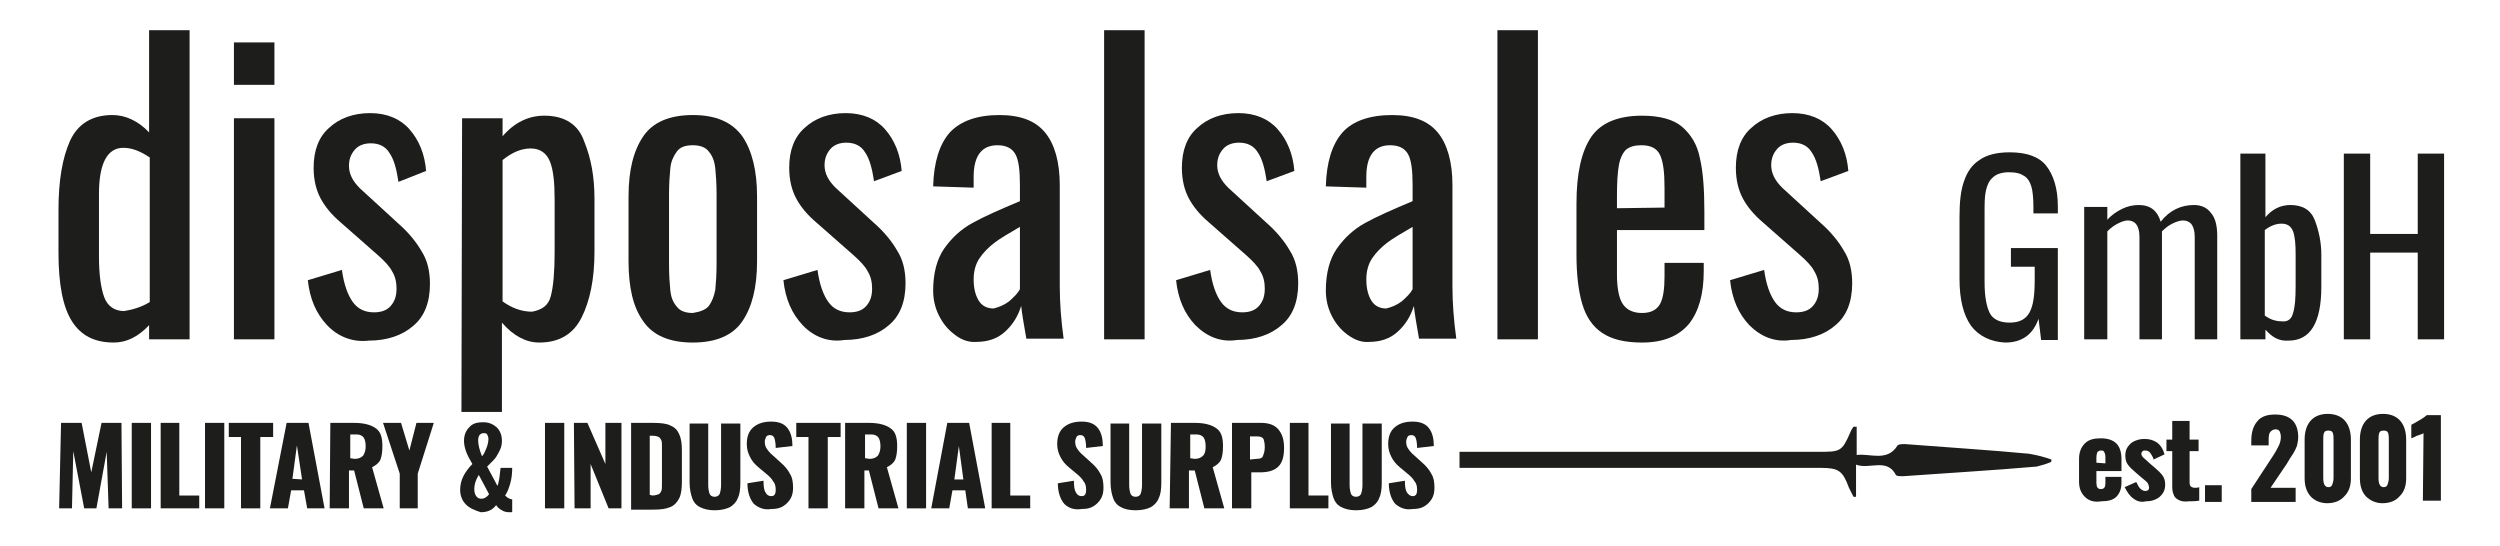
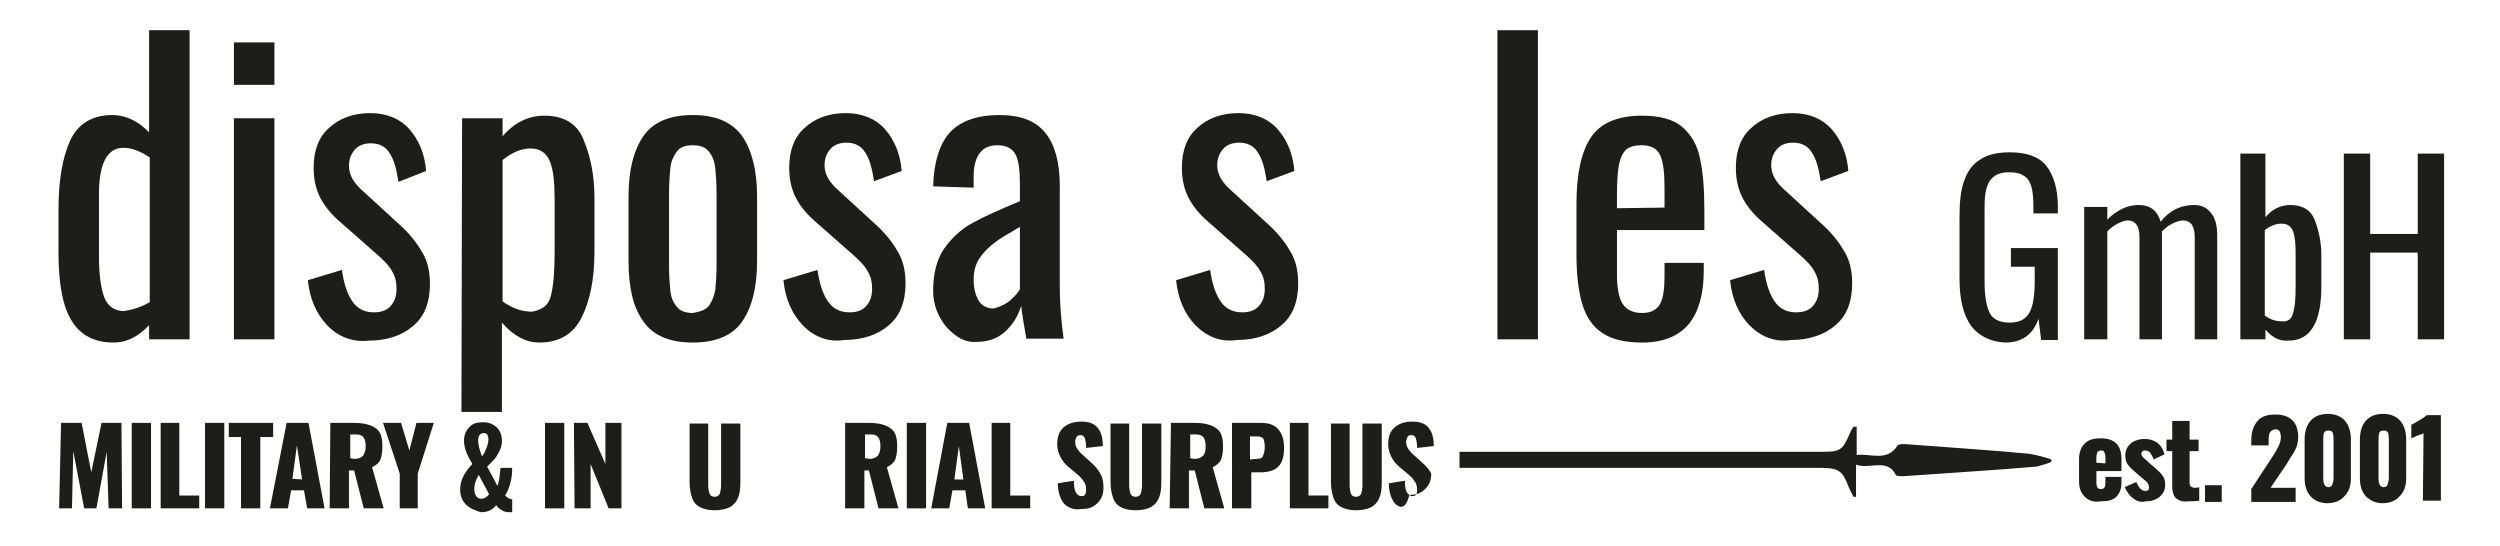
<svg xmlns="http://www.w3.org/2000/svg" version="1.1" id="Ebene_1" x="0px" y="0px" viewBox="0 0 389 85" style="enable-background:new 0 0 389 85;" xml:space="preserve">
  <style type="text/css">
	.st0{enable-background:new    ;}
	.st1{fill:#1D1D1B;}
	.st2{fill-rule:evenodd;clip-rule:evenodd;fill:#1D1D1B;}
</style>
  <g class="st0">
    <path class="st1" d="M324.4,77.3c-0.6-0.6-0.9-1.3-0.9-2.4v-3.5c0-1,0.3-1.8,0.9-2.4s1.4-0.8,2.5-0.8s1.9,0.3,2.4,0.8   s0.8,1.3,0.8,2.4v1.9h-3.9v1.8c0,0.7,0.2,1,0.7,1s0.7-0.3,0.7-0.9v-1h2.5v0.9c0,1-0.3,1.7-0.8,2.2S328,78,327,78   C325.8,78.2,325,77.9,324.4,77.3z M327.6,72.1v-1c0-0.4-0.1-0.6-0.2-0.8c-0.1-0.2-0.3-0.2-0.5-0.2s-0.4,0.1-0.5,0.2   c-0.1,0.1-0.2,0.5-0.2,0.9V72L327.6,72.1L327.6,72.1z" />
    <path class="st1" d="M332,77.6c-0.6-0.4-1-1-1.4-1.8l1.8-0.8c0.2,0.4,0.4,0.8,0.6,1c0.2,0.2,0.5,0.4,0.8,0.4c0.4,0,0.6-0.2,0.6-0.5   c0-0.2-0.1-0.5-0.2-0.7c-0.1-0.2-0.5-0.5-1.1-1l-0.7-0.6c-0.6-0.5-1-0.9-1.3-1.3s-0.4-0.9-0.4-1.4s0.1-1,0.4-1.4s0.6-0.7,1.1-0.9   s0.9-0.3,1.5-0.3c0.8,0,1.4,0.2,2,0.6c0.5,0.4,0.9,1,1.1,1.8l-1.7,0.8c-0.1-0.4-0.3-0.7-0.5-1c-0.2-0.3-0.5-0.4-0.8-0.4   c-0.2,0-0.3,0-0.4,0.1c-0.1,0.1-0.2,0.2-0.2,0.4s0.1,0.4,0.3,0.6c0.2,0.2,0.6,0.5,1,0.9l0.7,0.6c0.6,0.5,1,0.9,1.3,1.3   s0.4,0.9,0.4,1.4s-0.1,1-0.4,1.4s-0.6,0.7-1.1,0.9c-0.4,0.2-0.9,0.3-1.5,0.3C333.2,78.2,332.5,78,332,77.6z" />
    <path class="st1" d="M339,77.8c-0.4-0.2-0.7-0.5-0.8-0.9c-0.2-0.4-0.2-0.9-0.2-1.5v-5.2h-0.9v-1.8h0.9v-2.9h2.7v2.9h1.4v1.8h-1.4   v4.9c0,0.3,0.1,0.5,0.2,0.6c0.1,0.1,0.4,0.2,0.6,0.2s0.5,0,0.7-0.1v2.1c-0.5,0.1-1.1,0.1-1.6,0.1C339.9,78.1,339.4,78,339,77.8z" />
    <path class="st1" d="M343.1,75.5h2.6v2.6h-2.6V75.5z" />
    <path class="st1" d="M350.3,76.1l3.2-4.9l0.2-0.3c0.4-0.6,0.7-1.2,0.9-1.6c0.2-0.4,0.3-0.9,0.3-1.3s-0.1-0.7-0.2-0.9   c-0.1-0.2-0.4-0.3-0.6-0.3c-0.4,0-0.7,0.2-0.9,0.5c-0.2,0.3-0.2,0.8-0.2,1.4v0.6h-2.7v-0.7c0-1.3,0.3-2.3,0.9-3   c0.6-0.8,1.6-1.1,2.8-1.1c1.2,0,2.1,0.3,2.7,0.9c0.6,0.6,0.9,1.5,0.9,2.6c0,0.5-0.1,1-0.2,1.4c-0.2,0.5-0.4,0.9-0.6,1.2   c-0.2,0.3-0.6,0.9-1,1.6l-2.5,3.7h3.9v2.2h-6.9L350.3,76.1L350.3,76.1z" />
    <path class="st1" d="M359.5,77.2c-0.6-0.7-0.9-1.6-0.9-2.8v-6c0-1.2,0.3-2.2,0.9-2.9s1.5-1.1,2.7-1.1c1.2,0,2.1,0.4,2.7,1.1   c0.6,0.7,0.9,1.7,0.9,2.9v6c0,1.2-0.3,2.1-1,2.8c-0.6,0.7-1.5,1.1-2.7,1.1C361.1,78.3,360.1,77.9,359.5,77.2z M362.9,75.4   c0.1-0.3,0.2-0.6,0.2-1v-5.9c0-0.4,0-0.8-0.1-1.1c-0.1-0.3-0.3-0.4-0.7-0.4c-0.4,0-0.6,0.1-0.7,0.4c-0.1,0.3-0.1,0.7-0.1,1.1v5.9   c0,1,0.3,1.4,0.8,1.4C362.6,75.8,362.8,75.7,362.9,75.4z" />
    <path class="st1" d="M368.1,77.2c-0.6-0.7-0.9-1.6-0.9-2.8v-6c0-1.2,0.3-2.2,0.9-2.9s1.5-1.1,2.7-1.1s2.1,0.4,2.7,1.1   c0.6,0.7,0.9,1.7,0.9,2.9v6c0,1.2-0.3,2.1-1,2.8c-0.6,0.7-1.5,1.1-2.7,1.1C369.7,78.3,368.8,77.9,368.1,77.2z M371.5,75.4   c0.1-0.3,0.2-0.6,0.2-1v-5.9c0-0.4,0-0.8-0.1-1.1c-0.1-0.3-0.3-0.4-0.7-0.4c-0.4,0-0.6,0.1-0.7,0.4c-0.1,0.3-0.1,0.7-0.1,1.1v5.9   c0,1,0.3,1.4,0.8,1.4C371.2,75.8,371.4,75.7,371.5,75.4z" />
    <path class="st1" d="M377.1,67.4c-0.1,0.1-0.4,0.2-1,0.4c-0.1,0-0.2,0.1-0.4,0.2s-0.3,0.1-0.5,0.2v-2.1c1.3-0.7,2.1-1.2,2.4-1.5   h2.2v13.3H377L377.1,67.4L377.1,67.4z" />
  </g>
  <path class="st2" d="M319.2,71.5c-1.1-0.4-2.3-0.7-3.5-0.9c-6.4-0.6-12.9-1-19.3-1.5c-0.4,0-1.1,0-1.2,0.3c-1.6,2.5-4.3,1.1-6.3,1.4  v-4.4c-0.2,0-0.3,0-0.5,0c-0.2,0.3-0.4,0.6-0.5,0.9c-1.3,3-1.6,3-4.9,3c-1.2,0-3.5,0-3.5,0h-52.4v2.5h56.1c2.9,0,3.5,0.4,4.5,3.1  c0.1,0.2,0.7,1.4,0.7,1.4s0.5,0,0.4,0v-5c2.1,0.8,4.8-1.1,6.2,1.6c0.1,0.2,0.7,0.2,1.1,0.2c6.9-0.5,13.9-0.9,20.8-1.5  c0.8-0.2,1.5-0.4,2.2-0.7C319.2,71.9,319.2,71.7,319.2,71.5z" />
  <g class="st0">
    <path class="st1" d="M11.2,50c-1.4-2.2-2.1-5.7-2.1-10.7v-6.6c0-4.6,0.6-8.1,1.8-10.8c1.2-2.6,3.4-4,6.6-4c2,0,4,0.9,5.7,2.7V4.7   h6.3v48.1h-6.3v-2.2c-1.7,1.8-3.5,2.7-5.5,2.7C14.7,53.3,12.6,52.2,11.2,50z M23.3,47V24.5c-1.5-1-2.8-1.5-4.1-1.5   c-2.5,0-3.8,2.4-3.8,7.2v9.7c0,2.8,0.3,4.9,0.8,6.3c0.5,1.4,1.6,2.2,3.1,2.2C20.6,48.2,22,47.8,23.3,47z" />
    <path class="st1" d="M36.4,6.6h6.3v6.6h-6.3V6.6z M36.4,18.4h6.3v34.4h-6.3V18.4z" />
    <path class="st1" d="M50.9,50.6c-1.7-1.8-2.7-4.1-3-7l5.3-1.6c0.3,2.2,0.9,3.9,1.7,5c0.8,1.1,1.9,1.6,3.3,1.6c1.1,0,2-0.3,2.6-1   c0.6-0.7,0.9-1.5,0.9-2.7c0-1-0.2-1.9-0.7-2.7c-0.4-0.8-1.2-1.6-2.2-2.5l-5.8-5.1c-1.4-1.2-2.4-2.4-3.1-3.7   c-0.7-1.3-1.1-2.9-1.1-4.8c0-2.7,0.8-4.8,2.4-6.2c1.6-1.5,3.8-2.3,6.4-2.3c2.6,0,4.7,0.9,6.1,2.5c1.5,1.7,2.4,3.9,2.6,6.5L62,28.3   c-0.3-2-0.7-3.5-1.4-4.5c-0.6-1-1.6-1.5-2.9-1.5c-1,0-1.9,0.3-2.5,1c-0.6,0.7-0.9,1.5-0.9,2.5c0,1.3,0.6,2.4,1.7,3.5l6,5.5   c1.6,1.4,2.8,2.9,3.6,4.3c0.9,1.4,1.3,3.1,1.3,5.1c0,2.9-0.9,5.1-2.6,6.5c-1.7,1.5-4.1,2.3-6.9,2.3C54.9,53.3,52.6,52.4,50.9,50.6z   " />
    <path class="st1" d="M71.9,18.4h6.3v2.8c1.9-2.2,4.1-3.2,6.5-3.2c3.2,0,5.3,1.4,6.2,4c1.1,2.7,1.6,5.6,1.6,8.9v8.3   c0,4.2-0.7,7.6-2,10.2c-1.3,2.6-3.5,3.9-6.6,3.9c-2,0-4-1-5.8-3.1v13.9h-6.3L71.9,18.4L71.9,18.4z M85.7,46.1   c0.4-1.5,0.6-3.8,0.6-6.8v-8.3c0-2.6-0.2-4.5-0.7-5.8s-1.5-2.1-3-2.1c-1.5,0-2.9,0.6-4.4,1.8v22c1.4,1,2.9,1.6,4.6,1.6   C84.3,48.2,85.3,47.6,85.7,46.1z" />
    <path class="st1" d="M100.1,50c-1.6-2.2-2.3-5.3-2.3-9.4v-10c0-4.2,0.8-7.2,2.3-9.4s4.1-3.3,7.7-3.3c3.6,0,6.1,1.1,7.7,3.3   c1.5,2.2,2.3,5.3,2.3,9.4v10c0,4.2-0.8,7.2-2.3,9.4c-1.5,2.2-4.1,3.3-7.7,3.3C104.2,53.3,101.6,52.2,100.1,50z M110.3,47.6   c0.5-0.7,0.8-1.5,1-2.5c0.1-1,0.2-2.4,0.2-4.1V30.3c0-1.7-0.1-3.1-0.2-4.1c-0.1-1-0.4-1.9-1-2.6c-0.5-0.7-1.4-1-2.5-1   c-1.2,0-2,0.3-2.5,1s-0.9,1.5-1,2.6c-0.1,1-0.2,2.4-0.2,4.1v10.8c0,1.7,0.1,3.1,0.2,4.1s0.4,1.8,1,2.5c0.5,0.7,1.4,1,2.5,1   C109,48.5,109.8,48.2,110.3,47.6z" />
    <path class="st1" d="M124.9,50.6c-1.7-1.8-2.7-4.1-3-7l5.3-1.6c0.3,2.2,0.9,3.9,1.7,5c0.8,1.1,1.9,1.6,3.3,1.6c1.1,0,2-0.3,2.6-1   c0.6-0.7,0.9-1.5,0.9-2.7c0-1-0.2-1.9-0.7-2.7c-0.4-0.8-1.2-1.6-2.2-2.5l-5.8-5.1c-1.4-1.2-2.4-2.4-3.1-3.7   c-0.7-1.3-1.1-2.9-1.1-4.8c0-2.7,0.8-4.8,2.4-6.2c1.6-1.5,3.8-2.3,6.4-2.3c2.6,0,4.7,0.9,6.1,2.5c1.5,1.7,2.4,3.9,2.6,6.5l-4.3,1.6   c-0.3-2-0.7-3.5-1.4-4.5c-0.6-1-1.6-1.5-2.9-1.5c-1,0-1.9,0.3-2.5,1c-0.6,0.7-0.9,1.5-0.9,2.5c0,1.3,0.6,2.4,1.7,3.5l6,5.5   c1.6,1.4,2.8,2.9,3.6,4.3c0.9,1.4,1.3,3.1,1.3,5.1c0,2.9-0.9,5.1-2.6,6.5c-1.7,1.5-4.1,2.3-6.9,2.3   C128.9,53.3,126.6,52.4,124.9,50.6z" />
    <path class="st1" d="M148.6,52.1c-1.1-0.8-1.9-1.8-2.5-3c-0.6-1.2-0.9-2.5-0.9-3.9c0-2.7,0.6-4.9,1.7-6.5c1.2-1.7,2.6-3,4.4-4   c1.8-1,4.3-2.1,7.4-3.4v-2.5c0-2.3-0.2-3.9-0.7-4.8c-0.5-0.9-1.4-1.4-2.8-1.4c-2.4,0-3.7,1.6-3.7,4.9v1.7l-6.3-0.2   c0.1-3.8,1-6.6,2.6-8.4c1.7-1.8,4.3-2.7,7.7-2.7c3.3,0,5.6,0.9,7.1,2.7c1.5,1.8,2.3,4.6,2.3,8.2v15.7c0,2.6,0.2,5.3,0.6,8.2h-5.8   c-0.4-2.3-0.7-4-0.8-5.1c-0.5,1.6-1.3,2.9-2.5,4s-2.7,1.6-4.5,1.6C150.8,53.3,149.6,52.9,148.6,52.1z M157,46.9   c0.8-0.7,1.4-1.3,1.7-1.9v-9.7c-1.7,1-3.1,1.8-4,2.5s-1.7,1.5-2.3,2.4c-0.6,0.9-0.9,2-0.9,3.3c0,1.4,0.3,2.5,0.8,3.3   c0.5,0.8,1.3,1.2,2.3,1.2C155.4,47.8,156.2,47.5,157,46.9z" />
-     <path class="st1" d="M171.8,4.7h6.3v48.1h-6.3V4.7z" />
    <path class="st1" d="M186,50.6c-1.7-1.8-2.7-4.1-3-7l5.3-1.6c0.3,2.2,0.9,3.9,1.7,5c0.8,1.1,1.9,1.6,3.3,1.6c1.1,0,2-0.3,2.6-1   c0.6-0.7,0.9-1.5,0.9-2.7c0-1-0.2-1.9-0.7-2.7c-0.4-0.8-1.2-1.6-2.2-2.5l-5.8-5.1c-1.4-1.2-2.4-2.4-3.1-3.7   c-0.7-1.3-1.1-2.9-1.1-4.8c0-2.7,0.8-4.8,2.4-6.2c1.6-1.5,3.8-2.3,6.4-2.3c2.6,0,4.7,0.9,6.1,2.5c1.5,1.7,2.4,3.9,2.6,6.5l-4.3,1.6   c-0.3-2-0.7-3.5-1.4-4.5c-0.6-1-1.6-1.5-2.9-1.5c-1,0-1.9,0.3-2.5,1c-0.6,0.7-0.9,1.5-0.9,2.5c0,1.3,0.6,2.4,1.7,3.5l6,5.5   c1.6,1.4,2.8,2.9,3.6,4.3c0.9,1.4,1.3,3.1,1.3,5.1c0,2.9-0.9,5.1-2.6,6.5c-1.7,1.5-4.1,2.3-6.9,2.3C190,53.3,187.8,52.4,186,50.6z" />
-     <path class="st1" d="M209.7,52.1c-1.1-0.8-1.9-1.8-2.5-3c-0.6-1.2-0.9-2.5-0.9-3.9c0-2.7,0.6-4.9,1.7-6.5c1.2-1.7,2.6-3,4.4-4   c1.8-1,4.3-2.1,7.4-3.4v-2.5c0-2.3-0.2-3.9-0.7-4.8c-0.5-0.9-1.4-1.4-2.8-1.4c-2.4,0-3.7,1.6-3.7,4.9v1.7l-6.3-0.2   c0.1-3.8,1-6.6,2.6-8.4c1.6-1.8,4.3-2.7,7.7-2.7c3.3,0,5.6,0.9,7.1,2.7c1.5,1.8,2.3,4.6,2.3,8.2v15.7c0,2.6,0.2,5.3,0.6,8.2h-5.8   c-0.4-2.3-0.7-4-0.8-5.1c-0.5,1.6-1.3,2.9-2.5,4c-1.2,1.1-2.7,1.6-4.5,1.6C211.9,53.3,210.8,52.9,209.7,52.1z M218.1,46.9   c0.8-0.7,1.4-1.3,1.7-1.9v-9.7c-1.7,1-3.1,1.8-4,2.5s-1.7,1.5-2.3,2.4c-0.6,0.9-0.9,2-0.9,3.3c0,1.4,0.3,2.5,0.8,3.3   c0.5,0.8,1.3,1.2,2.3,1.2C216.5,47.8,217.3,47.5,218.1,46.9z" />
    <path class="st1" d="M233,4.7h6.3v48.1H233V4.7z" />
    <path class="st1" d="M249.3,51.8c-1.5-1-2.5-2.5-3.1-4.5c-0.6-2-0.9-4.6-0.9-7.7v-7.9c0-4.8,0.8-8.2,2.3-10.4   c1.5-2.2,4.2-3.3,7.9-3.3c2.8,0,4.9,0.6,6.2,1.7c1.4,1.2,2.4,2.8,2.8,4.9c0.5,2.1,0.7,4.9,0.7,8.4v2.8h-13.6v6.9   c0,2.1,0.3,3.7,0.9,4.6c0.6,0.9,1.6,1.4,3,1.4c1.4,0,2.3-0.5,2.8-1.4s0.7-2.4,0.7-4.3v-2.1h6.1v1.3c0,3.6-0.8,6.3-2.3,8.2   c-1.6,1.9-4,2.9-7.3,2.9C252.8,53.3,250.8,52.8,249.3,51.8z M259,32.3v-3.1c0-2.4-0.2-4-0.7-5.1c-0.5-1-1.4-1.5-2.9-1.5   c-1,0-1.8,0.2-2.4,0.7c-0.5,0.5-0.9,1.3-1.1,2.4s-0.3,2.7-0.3,4.8v1.9L259,32.3L259,32.3z" />
    <path class="st1" d="M272.2,50.6c-1.7-1.8-2.7-4.1-3-7l5.3-1.6c0.3,2.2,0.9,3.9,1.7,5c0.8,1.1,1.9,1.6,3.3,1.6c1.1,0,2-0.3,2.6-1   c0.6-0.7,0.9-1.5,0.9-2.7c0-1-0.2-1.9-0.7-2.7c-0.4-0.8-1.2-1.6-2.2-2.5l-5.8-5.1c-1.4-1.2-2.4-2.4-3.1-3.7   c-0.7-1.3-1.1-2.9-1.1-4.8c0-2.7,0.8-4.8,2.4-6.2c1.6-1.5,3.8-2.3,6.4-2.3c2.6,0,4.7,0.9,6.1,2.5c1.5,1.7,2.4,3.9,2.6,6.5l-4.3,1.6   c-0.3-2-0.7-3.5-1.4-4.5c-0.6-1-1.6-1.5-2.9-1.5c-1,0-1.9,0.3-2.5,1s-0.9,1.5-0.9,2.5c0,1.3,0.6,2.4,1.7,3.5l6,5.5   c1.6,1.4,2.8,2.9,3.6,4.3c0.9,1.4,1.3,3.1,1.3,5.1c0,2.9-0.9,5.1-2.6,6.5c-1.7,1.5-4.1,2.3-6.9,2.3C276.2,53.3,274,52.4,272.2,50.6   z" />
  </g>
  <g class="st0">
    <path class="st1" d="M306.7,50.7c-1.2-1.7-1.8-4.1-1.8-7.3v-9.7c0-2.3,0.2-4.1,0.7-5.5c0.5-1.5,1.3-2.6,2.4-3.3   c1.1-0.8,2.7-1.2,4.7-1.2c2.7,0,4.6,0.7,5.7,2.1s1.8,3.5,1.8,6.3v1.1h-3.8v-0.9c0-1.4-0.1-2.5-0.3-3.2c-0.2-0.7-0.5-1.3-1.1-1.7   c-0.6-0.4-1.3-0.6-2.4-0.6s-2,0.3-2.5,0.8c-0.6,0.5-0.9,1.2-1.1,2.1s-0.2,2-0.2,3.5v10.7c0,2.2,0.3,3.8,0.8,4.8   c0.5,1,1.6,1.5,3.1,1.5c1.5,0,2.5-0.5,3.1-1.6c0.6-1.1,0.8-2.7,0.8-5.1v-2h-3.7v-2.9h7.3v14.3h-2.6l-0.4-3.3   c-0.9,2.5-2.6,3.7-5.2,3.7C309.8,53.2,307.9,52.3,306.7,50.7z" />
    <path class="st1" d="M324.3,32.2h3.6v2c0.7-0.8,1.5-1.3,2.3-1.7c0.8-0.4,1.7-0.6,2.6-0.6c1.8,0,2.9,0.9,3.4,2.6   c1.4-1.8,3.2-2.6,5.2-2.6c1.1,0,2,0.4,2.6,1.2c0.7,0.8,1,2,1,3.6v16.1h-3.5V36.9c0-1-0.2-1.6-0.5-2c-0.3-0.4-0.8-0.6-1.3-0.6   c-0.5,0-1.1,0.2-1.7,0.5c-0.6,0.3-1.1,0.7-1.6,1.2v0.7v16.1h-3.5V36.9c0-1-0.2-1.6-0.5-2c-0.3-0.4-0.8-0.6-1.3-0.6s-1,0.2-1.6,0.5   c-0.6,0.3-1.1,0.7-1.6,1.2v16.8h-3.6V32.2z" />
    <path class="st1" d="M352.5,51.3v1.5h-3.9V23.9h3.9v9.9c1.1-1.3,2.4-1.9,3.9-1.9c1.9,0,3.2,0.8,3.8,2.4s1,3.4,1,5.3v5   c0,5.6-1.7,8.4-5.1,8.4C354.6,53.1,353.6,52.5,352.5,51.3z M356.8,48.7c0.3-0.9,0.4-2.3,0.4-4.2v-5c0-1.5-0.1-2.7-0.4-3.5   c-0.3-0.8-0.9-1.2-1.8-1.2c-0.8,0-1.7,0.3-2.6,1v13.3c0.8,0.6,1.7,0.9,2.7,0.9C356,50.1,356.6,49.6,356.8,48.7z" />
    <path class="st1" d="M364.7,23.9h4.1v12.5h7.4V23.9h4.1v28.9h-4.1V39.3h-7.4v13.5h-4.1V23.9z" />
  </g>
  <g class="st0">
    <path class="st1" d="M9.5,65.8h3.2l1.5,7.7l1.6-7.7h3.1L19,79.1h-2.1l-0.3-8.8L15,79.1h-1.9l-1.7-8.9l-0.2,8.9H9.2L9.5,65.8z" />
    <path class="st1" d="M20.5,65.8h3v13.3h-3V65.8z" />
    <path class="st1" d="M24.9,65.8h3v11.3H31v2h-6V65.8z" />
    <path class="st1" d="M31.9,65.8h3v13.3h-3C31.9,79.1,31.9,65.8,31.9,65.8z" />
    <path class="st1" d="M37.6,68h-2v-2.2h6.9V68h-2v11.1h-3V68z" />
    <path class="st1" d="M44.6,65.8h3.4l2.5,13.3h-2.7l-0.5-2.8h-2l-0.5,2.8H42L44.6,65.8z M47,74.6l-0.8-5.3l-0.7,5.2L47,74.6L47,74.6   z" />
    <path class="st1" d="M51.4,65.8h3.7c1.5,0,2.6,0.3,3.3,0.8c0.8,0.5,1.1,1.4,1.1,2.8c0,0.9-0.1,1.6-0.3,2.1s-0.7,0.9-1.3,1.2   l1.8,6.4h-3.1l-1.5-5.9h-0.8v5.9h-3L51.4,65.8L51.4,65.8z M55.2,71.4c0.6,0,1-0.2,1.3-0.5c0.2-0.3,0.4-0.8,0.4-1.4   s-0.1-1.1-0.3-1.4c-0.2-0.3-0.6-0.5-1.1-0.5h-1v3.7L55.2,71.4L55.2,71.4z" />
    <path class="st1" d="M62.2,73.7l-2.6-7.9h2.8l1.3,4.3l1.1-4.3h2.7L65,73.7v5.4h-2.8V73.7z" />
    <path class="st1" d="M72.5,78.5c-0.6-0.6-0.9-1.4-0.9-2.3c0-0.8,0.2-1.5,0.5-2.1s0.8-1.3,1.4-1.9c-0.4-0.7-0.8-1.4-1-2   c-0.2-0.6-0.3-1.1-0.3-1.6c0-0.9,0.3-1.6,0.8-2.1c0.5-0.6,1.2-0.8,2.2-0.8c0.9,0,1.5,0.3,2.1,0.8c0.5,0.5,0.8,1.2,0.8,2.1   c0,0.5-0.1,1-0.3,1.4c-0.2,0.4-0.4,0.8-0.6,1.1c-0.2,0.3-0.6,0.7-1,1.1l-0.4,0.4l1.6,3c0.1-0.2,0.2-0.6,0.3-1.2   c0.1-0.6,0.1-1.1,0.2-1.6h1.8c0,0.9-0.1,1.7-0.3,2.4c-0.2,0.7-0.4,1.3-0.8,1.9c0.1,0.1,0.3,0.3,0.5,0.4c0.2,0.1,0.4,0.2,0.6,0.2v2   c0,0-0.1,0-0.2,0c-0.1,0-0.2,0-0.3,0c-0.4,0-0.8-0.1-1.1-0.3c-0.4-0.2-0.7-0.5-0.9-0.8c-0.6,0.8-1.4,1.1-2.4,1.1   C73.9,79.4,73.1,79.1,72.5,78.5z M76.1,76.9l-1.6-3c-0.5,0.8-0.7,1.5-0.7,2.2c0,0.5,0.1,0.8,0.3,1.1c0.2,0.3,0.5,0.4,0.8,0.4   C75.4,77.6,75.8,77.3,76.1,76.9z M75.7,69.7c0.2-0.5,0.3-1,0.3-1.4c0-0.3-0.1-0.5-0.2-0.7c-0.1-0.2-0.3-0.2-0.6-0.2   c-0.2,0-0.4,0.1-0.6,0.3c-0.1,0.2-0.2,0.4-0.2,0.8c0,0.7,0.2,1.5,0.6,2.5C75.3,70.7,75.5,70.2,75.7,69.7z" />
    <path class="st1" d="M84.8,65.8h3v13.3h-3V65.8z" />
    <path class="st1" d="M89.3,65.8h2.1l2.8,6.4v-6.4h2.5v13.3h-2l-2.8-6.9v6.9h-2.5L89.3,65.8L89.3,65.8z" />
-     <path class="st1" d="M98.2,65.8h3.4c1.2,0,2.1,0.1,2.7,0.4c0.7,0.3,1.1,0.7,1.4,1.4c0.3,0.7,0.4,1.4,0.4,2.5v4.9   c0,1-0.1,1.9-0.4,2.5c-0.3,0.6-0.7,1.1-1.4,1.4c-0.7,0.3-1.5,0.4-2.7,0.4h-3.4V65.8z M101.5,77.1c0.4,0,0.7-0.1,1-0.2   c0.2-0.1,0.3-0.3,0.4-0.5c0.1-0.2,0.1-0.6,0.1-1.1v-5.8c0-0.4,0-0.8-0.1-1c-0.1-0.2-0.2-0.4-0.4-0.5s-0.5-0.2-1-0.2h-0.4V77   L101.5,77.1L101.5,77.1z" />
    <path class="st1" d="M108.9,78.9c-0.6-0.3-1-0.8-1.2-1.4c-0.2-0.6-0.4-1.4-0.4-2.4v-9.2h2.9v9.6c0,0.5,0.1,1,0.2,1.3   c0.1,0.3,0.4,0.5,0.8,0.5c0.4,0,0.7-0.2,0.8-0.5c0.1-0.3,0.2-0.8,0.2-1.3v-9.6h3v9.2c0,1-0.1,1.8-0.4,2.4c-0.2,0.6-0.7,1.1-1.2,1.4   c-0.6,0.3-1.4,0.5-2.4,0.5C110.2,79.4,109.5,79.2,108.9,78.9z" />
-     <path class="st1" d="M117.3,78.4c-0.6-0.7-1-1.8-1-3.2l2.5-0.4c0,0.9,0.1,1.5,0.3,1.8c0.2,0.4,0.5,0.6,0.9,0.6c0.5,0,0.7-0.3,0.7-1   c0-0.5-0.1-1-0.4-1.3c-0.2-0.4-0.6-0.8-1.1-1.2l-1.2-1c-0.6-0.5-1-1-1.3-1.6c-0.3-0.6-0.5-1.2-0.5-2c0-1.1,0.3-2,1-2.6   c0.7-0.6,1.6-0.9,2.8-0.9c1.3,0,2.1,0.4,2.6,1.1c0.5,0.7,0.7,1.6,0.7,2.7l-2.6,0.3c0-0.7-0.1-1.2-0.2-1.5c-0.1-0.3-0.3-0.5-0.7-0.5   c-0.3,0-0.5,0.1-0.6,0.3s-0.2,0.5-0.2,0.7c0,0.5,0.1,0.8,0.3,1.1c0.2,0.3,0.5,0.7,1,1.1l1.1,1c0.7,0.6,1.2,1.2,1.5,1.8   c0.4,0.6,0.5,1.4,0.5,2.2c0,0.6-0.1,1.2-0.4,1.7s-0.7,0.9-1.2,1.2s-1.1,0.4-1.8,0.4C118.9,79.4,118,79,117.3,78.4z" />
-     <path class="st1" d="M125.9,68h-2v-2.2h6.9V68h-2v11.1h-3V68z" />
    <path class="st1" d="M131.5,65.8h3.7c1.5,0,2.6,0.3,3.3,0.8c0.8,0.5,1.1,1.4,1.1,2.8c0,0.9-0.1,1.6-0.3,2.1   c-0.2,0.5-0.7,0.9-1.3,1.2l1.8,6.4h-3.1l-1.5-5.9h-0.7v5.9h-3V65.8z M135.3,71.4c0.6,0,1-0.2,1.3-0.5c0.2-0.3,0.4-0.8,0.4-1.4   s-0.1-1.1-0.3-1.4c-0.2-0.3-0.6-0.5-1.1-0.5h-1v3.7L135.3,71.4L135.3,71.4z" />
    <path class="st1" d="M141.1,65.8h3v13.3h-3V65.8z" />
    <path class="st1" d="M147.4,65.8h3.4l2.5,13.3h-2.7l-0.4-2.8h-2l-0.5,2.8h-2.8L147.4,65.8z M149.9,74.6l-0.7-5.2l-0.7,5.2H149.9z" />
    <path class="st1" d="M154.2,65.8h3v11.3h3.1v2h-6V65.8z" />
    <path class="st1" d="M165.6,78.4c-0.6-0.7-1-1.8-1-3.2l2.5-0.4c0,0.9,0.1,1.5,0.3,1.8c0.2,0.4,0.5,0.6,0.9,0.6c0.5,0,0.7-0.3,0.7-1   c0-0.5-0.1-1-0.4-1.3c-0.2-0.4-0.6-0.8-1.1-1.2l-1.2-1c-0.6-0.5-1-1-1.3-1.6c-0.3-0.6-0.5-1.2-0.5-2c0-1.1,0.3-2,1-2.6   c0.7-0.6,1.6-0.9,2.8-0.9c1.3,0,2.1,0.4,2.6,1.1c0.5,0.7,0.7,1.6,0.7,2.7l-2.6,0.3c0-0.7-0.1-1.2-0.2-1.5c-0.1-0.3-0.3-0.5-0.7-0.5   c-0.3,0-0.5,0.1-0.6,0.3s-0.2,0.5-0.2,0.7c0,0.5,0.1,0.8,0.3,1.1c0.2,0.3,0.5,0.7,1,1.1l1.1,1c0.7,0.6,1.2,1.2,1.5,1.8   c0.4,0.6,0.5,1.4,0.5,2.2c0,0.6-0.1,1.2-0.4,1.7s-0.7,0.9-1.2,1.2c-0.5,0.3-1.1,0.4-1.8,0.4C167.1,79.4,166.2,79,165.6,78.4z" />
    <path class="st1" d="M174.4,78.9c-0.6-0.3-1-0.8-1.2-1.4s-0.4-1.4-0.4-2.4v-9.2h2.9v9.6c0,0.5,0.1,1,0.2,1.3   c0.1,0.3,0.4,0.5,0.8,0.5s0.7-0.2,0.8-0.5c0.1-0.3,0.2-0.8,0.2-1.3v-9.6h3v9.2c0,1-0.1,1.8-0.4,2.4c-0.2,0.6-0.7,1.1-1.2,1.4   c-0.6,0.3-1.4,0.5-2.4,0.5C175.7,79.4,174.9,79.2,174.4,78.9z" />
    <path class="st1" d="M182.2,65.8h3.7c1.5,0,2.6,0.3,3.3,0.8c0.8,0.5,1.1,1.4,1.1,2.8c0,0.9-0.1,1.6-0.3,2.1s-0.7,0.9-1.3,1.2   l1.8,6.4h-3.1l-1.5-5.9H185v5.9h-3L182.2,65.8L182.2,65.8z M185.9,71.4c0.6,0,1-0.2,1.3-0.5c0.3-0.3,0.4-0.8,0.4-1.4   s-0.1-1.1-0.3-1.4c-0.2-0.3-0.6-0.5-1.1-0.5h-1v3.7L185.9,71.4L185.9,71.4z" />
    <path class="st1" d="M191.7,65.8h4.5c1.2,0,2.1,0.3,2.7,1c0.6,0.7,0.9,1.6,0.9,2.9c0,1.4-0.3,2.4-1,3c-0.7,0.6-1.6,0.8-2.9,0.8   h-1.2v5.6h-3V65.8z M195.5,71.4c0.5,0,0.9-0.1,1-0.4c0.1-0.3,0.3-0.7,0.3-1.4c0-0.6-0.1-1-0.2-1.3c-0.2-0.3-0.5-0.4-1.1-0.4h-1v3.6   L195.5,71.4L195.5,71.4z" />
    <path class="st1" d="M200.6,65.8h3v11.3h3.1v2h-6V65.8z" />
    <path class="st1" d="M208.7,78.9c-0.6-0.3-1-0.8-1.2-1.4c-0.2-0.6-0.4-1.4-0.4-2.4v-9.2h2.9v9.6c0,0.5,0.1,1,0.2,1.3   c0.1,0.3,0.4,0.5,0.8,0.5c0.4,0,0.7-0.2,0.8-0.5c0.1-0.3,0.2-0.8,0.2-1.3v-9.6h3v9.2c0,1-0.1,1.8-0.4,2.4c-0.2,0.6-0.7,1.1-1.2,1.4   c-0.6,0.3-1.4,0.5-2.4,0.5S209.3,79.2,208.7,78.9z" />
-     <path class="st1" d="M217.1,78.4c-0.6-0.7-1-1.8-1-3.2l2.5-0.4c0,0.9,0.1,1.5,0.3,1.8c0.2,0.3,0.5,0.6,0.9,0.6c0.5,0,0.7-0.3,0.7-1   c0-0.5-0.1-1-0.4-1.3c-0.2-0.4-0.6-0.8-1.1-1.2l-1.2-1c-0.6-0.5-1-1-1.3-1.6c-0.3-0.6-0.5-1.2-0.5-2c0-1.1,0.3-2,1-2.6   s1.6-0.9,2.8-0.9c1.3,0,2.1,0.4,2.6,1.1c0.5,0.7,0.7,1.6,0.7,2.7l-2.6,0.3c0-0.7-0.1-1.2-0.2-1.5c-0.1-0.3-0.3-0.5-0.7-0.5   c-0.3,0-0.5,0.1-0.6,0.3c-0.1,0.2-0.2,0.5-0.2,0.7c0,0.5,0.1,0.8,0.3,1.1c0.2,0.3,0.5,0.7,1,1.1l1.1,1c0.7,0.6,1.2,1.2,1.5,1.8   c0.4,0.6,0.5,1.4,0.5,2.2c0,0.6-0.1,1.2-0.4,1.7c-0.3,0.5-0.7,0.9-1.2,1.2c-0.5,0.3-1.1,0.4-1.8,0.4   C218.7,79.4,217.8,79,217.1,78.4z" />
+     <path class="st1" d="M217.1,78.4c-0.6-0.7-1-1.8-1-3.2l2.5-0.4c0,0.9,0.1,1.5,0.3,1.8c0.2,0.3,0.5,0.6,0.9,0.6c0.5,0,0.7-0.3,0.7-1   c0-0.5-0.1-1-0.4-1.3c-0.2-0.4-0.6-0.8-1.1-1.2l-1.2-1c-0.6-0.5-1-1-1.3-1.6c-0.3-0.6-0.5-1.2-0.5-2c0-1.1,0.3-2,1-2.6   s1.6-0.9,2.8-0.9c1.3,0,2.1,0.4,2.6,1.1c0.5,0.7,0.7,1.6,0.7,2.7l-2.6,0.3c0-0.7-0.1-1.2-0.2-1.5c-0.1-0.3-0.3-0.5-0.7-0.5   c-0.3,0-0.5,0.1-0.6,0.3c-0.1,0.2-0.2,0.5-0.2,0.7c0,0.5,0.1,0.8,0.3,1.1c0.2,0.3,0.5,0.7,1,1.1l1.1,1c0.7,0.6,1.2,1.2,1.5,1.8   c0,0.6-0.1,1.2-0.4,1.7c-0.3,0.5-0.7,0.9-1.2,1.2c-0.5,0.3-1.1,0.4-1.8,0.4   C218.7,79.4,217.8,79,217.1,78.4z" />
  </g>
</svg>